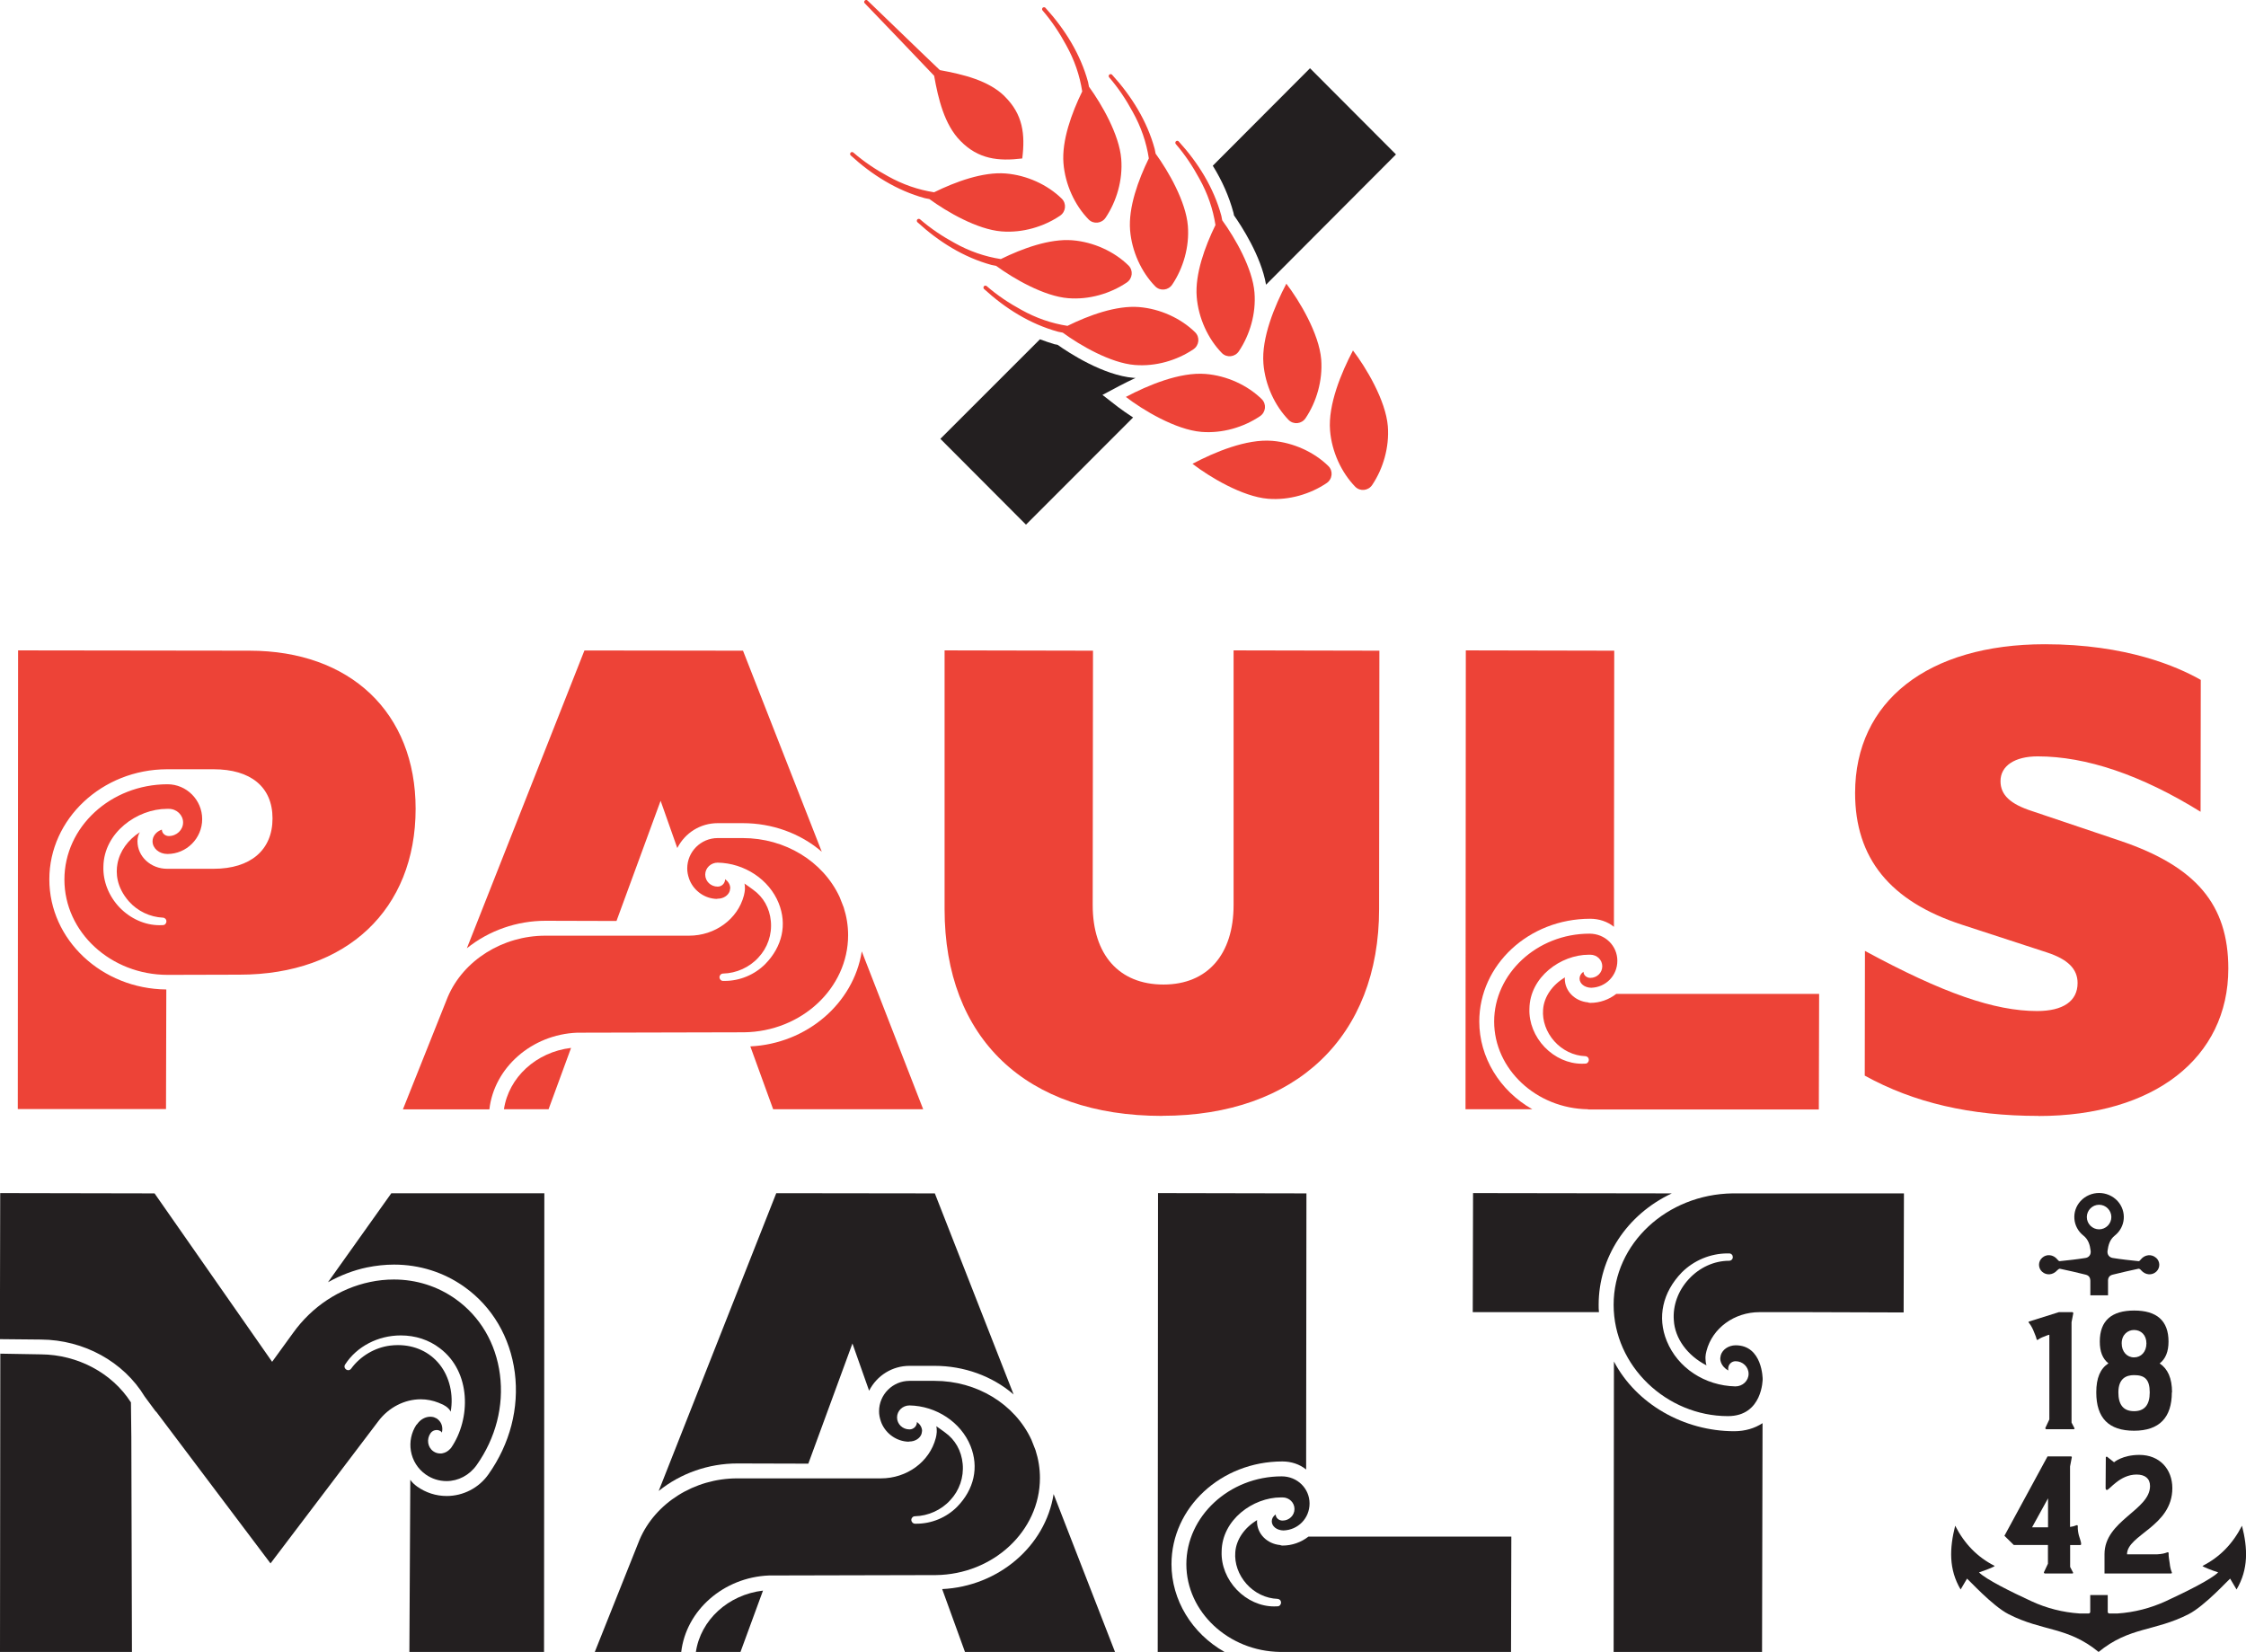
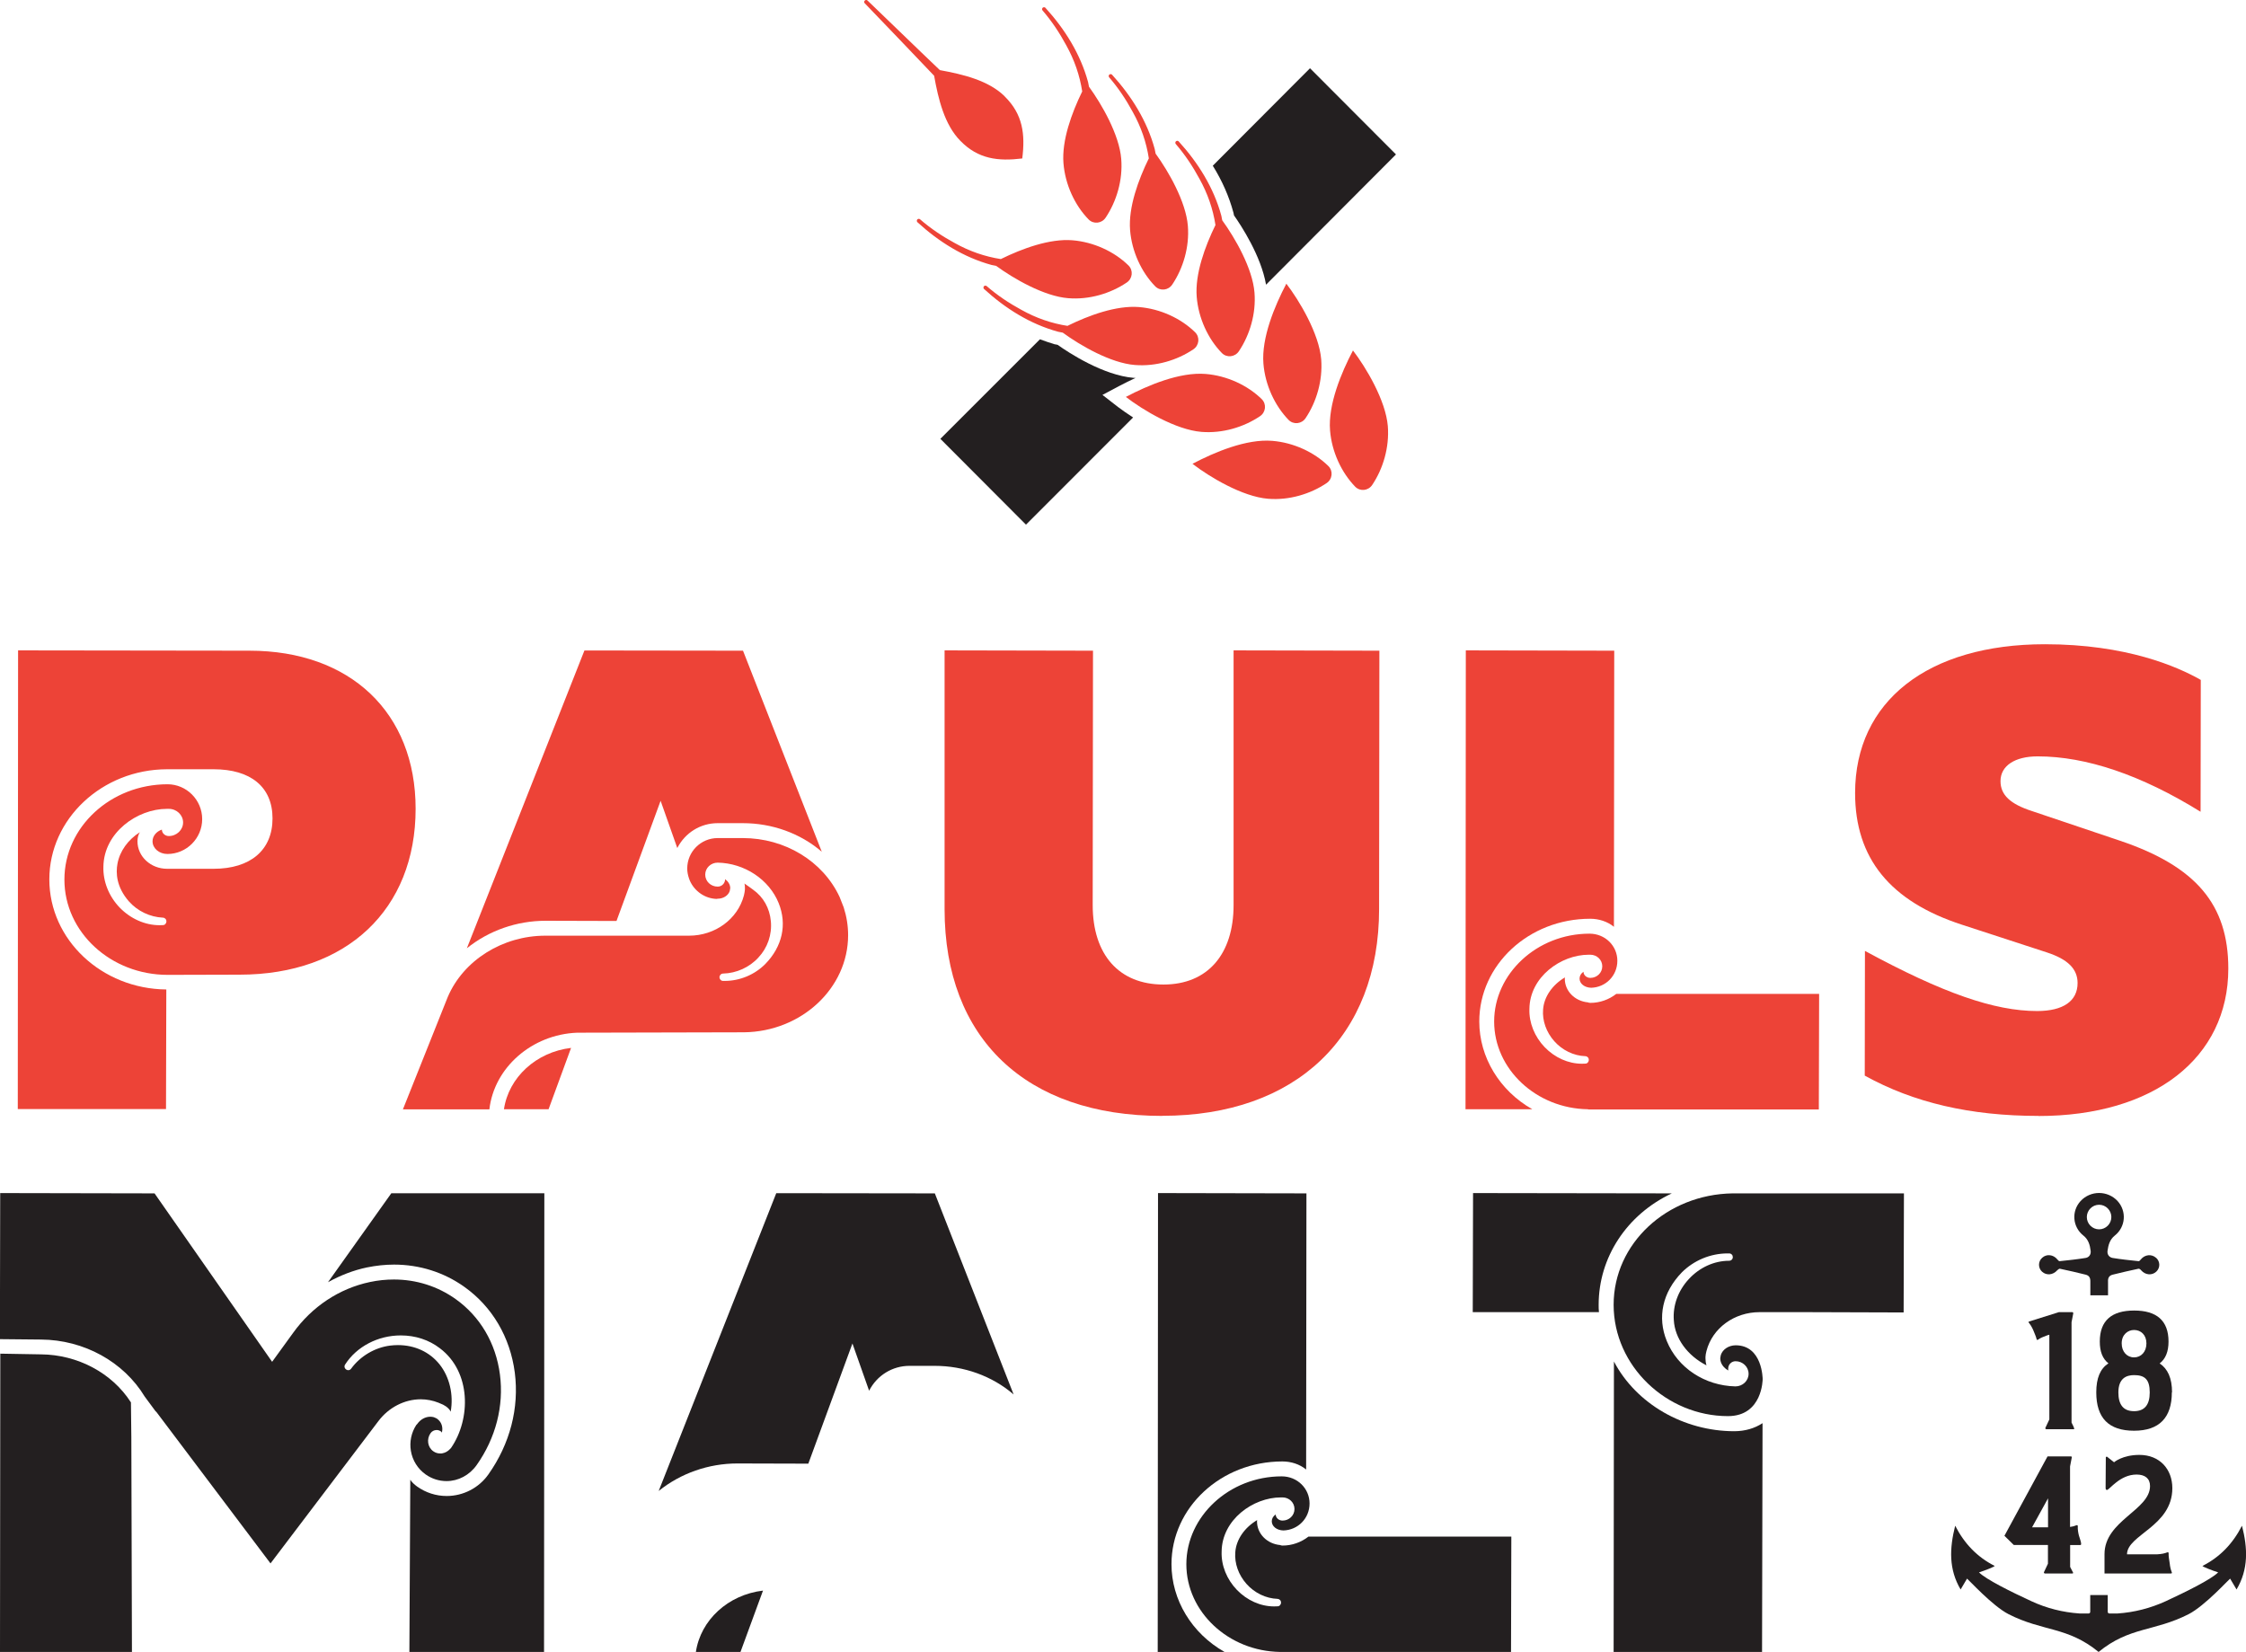
<svg xmlns="http://www.w3.org/2000/svg" width="208" height="153" viewBox="0 0 208 153" fill="none">
  <g clip-path="url(#clip0_2105_16801)">
    <path d="M121.323 6.326L129.28 14.303L117.247 26.368C116.791 23.709 114.949 20.9 114.279 19.948C114.269 19.883 114.251 19.818 114.241 19.752L114.223 19.678C113.823 18.204 113.19 16.757 112.315 15.348L121.323 6.317V6.326Z" fill="#231F20" />
    <path d="M103.549 37.704L102.097 36.575L103.716 35.717C104.163 35.483 104.647 35.241 105.168 34.998C105.112 34.998 105.056 34.998 105 34.998C102.171 34.765 98.97 32.666 97.946 31.938L97.723 31.891H97.686C97.221 31.751 96.764 31.593 96.308 31.425L87.086 40.643L95.015 48.593L104.935 38.665C104.386 38.311 103.912 37.975 103.539 37.695L103.549 37.704Z" fill="#231F20" />
    <path d="M92.707 23.998C91.2 23.765 89.776 23.27 88.408 22.505C87.272 21.889 86.183 21.162 85.206 20.312C85.132 20.247 85.02 20.256 84.955 20.322C84.89 20.396 84.89 20.508 84.955 20.574C86.919 22.374 89.227 23.83 91.823 24.539C91.963 24.567 92.112 24.595 92.251 24.623C93.87 25.808 96.69 27.441 98.924 27.618C100.878 27.777 102.841 27.18 104.34 26.172C104.889 25.808 104.972 25.043 104.507 24.586C103.195 23.298 101.278 22.412 99.314 22.253C97.211 22.085 94.671 23.018 92.698 23.989L92.707 23.998Z" fill="#ED4337" />
    <path d="M98.877 30.184C97.369 29.951 95.946 29.456 94.578 28.691C93.442 28.075 92.353 27.348 91.376 26.498C91.302 26.433 91.19 26.442 91.125 26.508C91.06 26.582 91.06 26.694 91.125 26.76C93.089 28.56 95.397 30.016 97.993 30.725C98.132 30.753 98.281 30.781 98.421 30.809C100.04 31.994 102.86 33.627 105.093 33.804C107.048 33.963 109.011 33.366 110.51 32.358C111.059 31.994 111.142 31.229 110.677 30.772C109.365 29.484 107.448 28.598 105.484 28.439C103.381 28.271 100.841 29.204 98.868 30.175L98.877 30.184Z" fill="#ED4337" />
    <path d="M93.051 8.929C91.553 7.446 89.18 6.886 87.04 6.494C84.76 4.329 82.294 1.913 80.339 0.047C80.172 -0.121 79.921 0.14 80.079 0.299C81.54 1.819 84.797 5.206 86.509 7.016C86.891 9.162 87.459 11.542 88.938 13.044C90.595 14.742 92.447 14.947 94.671 14.677C94.95 12.447 94.736 10.59 93.042 8.929H93.051Z" fill="#ED4337" />
-     <path d="M86.528 17.812C85.02 17.579 83.597 17.084 82.228 16.319C81.093 15.703 80.004 14.975 79.027 14.126C78.953 14.061 78.841 14.07 78.776 14.136C78.711 14.21 78.711 14.322 78.776 14.388C80.74 16.188 83.047 17.644 85.644 18.353C85.783 18.381 85.932 18.409 86.072 18.437C87.691 19.622 90.511 21.255 92.744 21.432C94.699 21.591 96.662 20.994 98.16 19.986C98.71 19.622 98.793 18.857 98.328 18.4C97.016 17.112 95.099 16.226 93.135 16.067C91.032 15.899 88.491 16.832 86.519 17.802L86.528 17.812Z" fill="#ED4337" />
    <path d="M100.226 8.491C99.994 6.979 99.501 5.552 98.737 4.18C98.123 3.042 97.397 1.95 96.551 0.97C96.485 0.896 96.495 0.784 96.56 0.718C96.634 0.653 96.746 0.653 96.811 0.718C98.607 2.687 100.059 5.001 100.766 7.604C100.794 7.744 100.822 7.894 100.85 8.033C102.032 9.657 103.66 12.484 103.837 14.723C103.995 16.683 103.4 18.651 102.395 20.154C102.032 20.704 101.269 20.788 100.813 20.322C99.528 19.006 98.644 17.084 98.486 15.115C98.319 13.007 99.249 10.459 100.217 8.481L100.226 8.491Z" fill="#ED4337" />
    <path d="M112.566 20.863C112.334 19.351 111.84 17.924 111.077 16.552C110.463 15.414 109.737 14.322 108.89 13.342C108.825 13.268 108.835 13.156 108.9 13.091C108.974 13.025 109.086 13.025 109.151 13.091C110.947 15.059 112.399 17.373 113.106 19.976C113.134 20.116 113.162 20.266 113.19 20.405C114.372 22.029 116 24.856 116.177 27.095C116.335 29.055 115.74 31.023 114.735 32.526C114.372 33.076 113.609 33.16 113.153 32.694C111.868 31.378 110.984 29.456 110.826 27.487C110.659 25.379 111.589 22.831 112.557 20.853L112.566 20.863Z" fill="#ED4337" />
    <path d="M106.396 14.686C106.164 13.175 105.671 11.747 104.907 10.376C104.293 9.237 103.567 8.146 102.72 7.166C102.655 7.091 102.665 6.979 102.73 6.914C102.804 6.849 102.916 6.849 102.981 6.914C104.777 8.883 106.229 11.197 106.936 13.8C106.964 13.94 106.992 14.089 107.02 14.229C108.202 15.852 109.83 18.68 110.007 20.919C110.165 22.878 109.57 24.847 108.565 26.349C108.202 26.9 107.439 26.984 106.983 26.517C105.698 25.202 104.814 23.279 104.656 21.311C104.489 19.202 105.419 16.655 106.387 14.677L106.396 14.686Z" fill="#ED4337" />
    <path d="M117.005 33.683C117.163 35.651 118.057 37.574 119.332 38.889C119.788 39.356 120.551 39.272 120.914 38.721C121.919 37.219 122.505 35.25 122.356 33.291C122.161 30.893 120.318 27.823 119.127 26.274C118.048 28.327 116.81 31.294 117.005 33.683Z" fill="#ED4337" />
    <path d="M123.175 39.869C123.333 41.837 124.227 43.76 125.502 45.075C125.958 45.542 126.721 45.458 127.084 44.907C128.089 43.405 128.675 41.436 128.526 39.477C128.331 37.079 126.488 34.009 125.297 32.46C124.217 34.513 122.98 37.48 123.175 39.869Z" fill="#ED4337" />
    <path d="M104.265 36.762C105.81 37.956 108.872 39.804 111.263 40C113.218 40.158 115.181 39.561 116.68 38.553C117.229 38.19 117.312 37.424 116.847 36.967C115.535 35.68 113.618 34.793 111.654 34.635C109.263 34.439 106.313 35.68 104.265 36.762Z" fill="#ED4337" />
    <path d="M110.435 42.957C111.98 44.151 115.042 45.999 117.433 46.195C119.388 46.353 121.351 45.756 122.849 44.749C123.399 44.385 123.482 43.62 123.017 43.163C121.705 41.875 119.788 40.989 117.824 40.83C115.433 40.634 112.483 41.875 110.435 42.957Z" fill="#ED4337" />
    <path d="M107.625 103.353C95.015 103.353 87.477 96.187 87.477 84.198V60.237L101.222 60.265L101.194 83.824C101.194 88.433 103.642 91.186 107.746 91.186C111.85 91.186 114.241 88.368 114.241 83.824V60.237L127.744 60.265L127.717 84.188C127.717 96.001 120.02 103.344 107.634 103.344L107.625 103.353Z" fill="#ED4337" />
    <path d="M188.774 103.353C182.483 103.353 177.225 102.131 172.693 99.621L172.711 88.07C179.933 91.989 184.716 93.64 188.653 93.64C191.072 93.64 192.403 92.716 192.403 91.046C192.403 89.74 191.5 88.844 189.555 88.21L181.692 85.644C175.038 83.479 171.799 79.486 171.799 73.449C171.799 64.949 178.537 59.668 189.378 59.668C196.916 59.668 201.653 61.739 203.812 62.971L203.794 75.184C198.284 71.769 193.194 70.053 188.708 70.053C186.587 70.053 185.265 70.93 185.265 72.348C185.265 73.617 186.159 74.466 188.178 75.119L196.349 77.872C203.366 80.242 206.362 83.778 206.362 89.703C206.362 97.997 199.457 103.362 188.783 103.362L188.774 103.353Z" fill="#ED4337" />
    <path d="M1.647 102.737L1.675 60.237L23.098 60.265C32.45 60.265 38.49 66.013 38.49 74.904C38.49 84.244 32.087 90.272 22.186 90.272L15.532 90.29C10.255 90.29 5.965 86.334 5.965 81.464C5.965 76.593 10.246 72.647 15.513 72.637C17.281 72.637 18.724 74.093 18.724 75.865C18.724 77.638 17.281 79.094 15.504 79.094C14.741 79.094 14.127 78.571 14.127 77.918C14.127 77.442 14.471 77.013 14.992 76.836C14.992 77.162 15.28 77.433 15.634 77.433C16.36 77.433 16.956 76.864 16.956 76.173C16.956 75.483 16.36 74.914 15.634 74.914H15.457C12.712 74.914 9.622 77.106 9.576 80.26C9.529 81.622 10.078 83.013 11.084 84.058C12.088 85.093 13.429 85.69 14.769 85.69C14.88 85.69 14.992 85.69 15.094 85.681C15.271 85.681 15.411 85.522 15.411 85.336C15.411 85.14 15.271 85 15.085 84.991C13.894 84.935 12.749 84.394 11.94 83.488C10.767 82.145 10.72 80.848 10.879 79.99C11.093 78.833 11.856 77.769 12.954 77.078C12.796 77.321 12.731 77.62 12.731 77.918C12.731 79.327 13.959 80.465 15.476 80.465H19.785C23.2 80.465 25.238 78.73 25.238 75.8C25.238 72.87 23.2 71.247 19.785 71.247H15.457C9.455 71.266 4.569 75.847 4.569 81.445C4.569 87.043 9.427 91.587 15.402 91.643L15.374 102.718H1.647V102.737Z" fill="#ED4337" />
    <path d="M135.72 102.737L135.748 60.237L149.493 60.265L149.465 85.84C148.86 85.345 148.069 85.093 147.269 85.093C141.573 85.093 136.995 89.367 136.995 94.61C136.995 97.913 138.874 101.02 141.908 102.737H135.72Z" fill="#ED4337" />
    <path d="M147.064 102.737C142.271 102.672 138.372 99.023 138.372 94.61C138.372 90.197 142.327 86.474 147.203 86.474C148.655 86.474 149.781 87.603 149.781 88.984C149.781 90.365 148.711 91.447 147.352 91.485C146.729 91.466 146.282 91.093 146.282 90.635C146.282 90.384 146.412 90.16 146.645 90.001C146.645 90.318 146.934 90.57 147.278 90.57C147.892 90.57 148.385 90.094 148.385 89.497C148.385 88.9 147.892 88.424 147.278 88.424H147.129C144.551 88.424 141.666 90.486 141.638 93.444C141.592 94.722 142.113 96.01 143.053 96.99C143.993 97.96 145.24 98.52 146.496 98.52C146.608 98.52 146.71 98.52 146.822 98.51C146.999 98.51 147.138 98.352 147.138 98.165C147.138 97.969 146.999 97.829 146.813 97.82C145.742 97.783 144.691 97.279 143.937 96.43C143.202 95.599 142.82 94.536 142.904 93.5C142.988 92.324 143.76 91.205 144.961 90.505C144.914 90.533 144.914 90.589 144.914 90.645C144.914 91.783 145.835 92.725 147.064 92.838C147.101 92.865 147.194 92.884 147.287 92.884C148.153 92.884 148.999 92.585 149.679 92.054H168.468L168.44 102.756H147.082L147.064 102.737Z" fill="#ED4337" />
    <path d="M54.133 60.246L68.809 60.265L76.105 78.888C74.114 77.172 71.499 76.239 68.79 76.239H66.464C64.873 76.239 63.449 77.125 62.723 78.543L61.178 74.167L57.093 85.299L50.523 85.28C47.861 85.28 45.274 86.185 43.236 87.827L54.124 60.246H54.133Z" fill="#ED4337" />
    <path d="M37.317 102.737L41.468 92.334C42.919 88.937 46.549 86.661 50.504 86.661H63.812C66.222 86.661 68.316 85.131 68.893 82.938C68.939 82.751 68.949 82.686 68.958 82.621L68.986 82.378V82.257C68.986 82.117 68.986 81.977 68.939 81.828C69.2 82.014 69.488 82.201 69.749 82.406C70.698 83.078 71.275 84.114 71.387 85.308C71.508 86.558 71.08 87.79 70.233 88.686C69.414 89.591 68.195 90.141 66.966 90.169C66.78 90.169 66.631 90.328 66.631 90.505C66.631 90.598 66.669 90.682 66.725 90.748C66.79 90.813 66.873 90.85 66.966 90.85H67.115C68.511 90.85 69.879 90.281 70.866 89.292C72.457 87.668 72.904 85.616 72.113 83.647C71.229 81.454 68.949 79.943 66.464 79.896C65.831 79.896 65.31 80.391 65.31 81.007C65.31 81.622 65.822 82.117 66.464 82.117C66.846 82.117 67.153 81.809 67.153 81.426C67.432 81.632 67.627 81.93 67.627 82.257C67.609 82.406 67.59 82.462 67.581 82.518C67.45 82.938 66.985 83.237 66.464 83.237L66.352 83.255C65.291 83.218 64.323 82.555 63.886 81.566L63.812 81.37C63.7 81.044 63.644 80.745 63.644 80.437C63.644 78.879 64.91 77.62 66.464 77.62H68.79C72.69 77.62 76.207 79.756 77.752 83.069L78.134 84.039C78.404 84.879 78.543 85.746 78.543 86.614C78.543 91.522 74.216 95.553 68.893 95.609L53.445 95.646C49.257 95.814 45.767 98.865 45.321 102.746H37.308L37.317 102.737Z" fill="#ED4337" />
    <path d="M46.67 102.737C47.107 99.788 49.648 97.437 52.886 97.055L50.802 102.737H46.67Z" fill="#ED4337" />
-     <path d="M71.601 102.737L69.488 96.915C74.7 96.663 79.046 92.949 79.809 88.116L85.495 102.737H71.601Z" fill="#ED4337" />
-     <path d="M192.077 132.37H189.481C189.481 132.37 189.388 132.305 189.416 132.259L189.788 131.465V123.619L189.62 123.665C189.202 123.824 188.988 123.898 188.727 124.085C188.68 124.113 188.606 124.104 188.606 124.02C188.541 123.74 188.392 123.451 188.28 123.152C187.927 122.406 187.768 122.499 187.908 122.396L190.672 121.529H191.938C191.938 121.529 192.031 121.594 192.003 121.641L191.844 122.462V131.755L192.124 132.296C192.124 132.296 192.105 132.361 192.077 132.361V132.37Z" fill="#231F20" />
+     <path d="M192.077 132.37H189.481C189.481 132.37 189.388 132.305 189.416 132.259L189.788 131.465V123.619L189.62 123.665C189.202 123.824 188.988 123.898 188.727 124.085C188.68 124.113 188.606 124.104 188.606 124.02C188.541 123.74 188.392 123.451 188.28 123.152C187.927 122.406 187.768 122.499 187.908 122.396L190.672 121.529H191.938C191.938 121.529 192.031 121.594 192.003 121.641L191.844 122.462V131.755C192.124 132.296 192.105 132.361 192.077 132.361V132.37Z" fill="#231F20" />
    <path d="M201.132 128.956C201.132 131.288 199.978 132.511 197.633 132.511C195.288 132.511 194.134 131.335 194.134 128.956C194.134 127.621 194.506 126.763 195.26 126.269C194.72 125.849 194.46 125.186 194.46 124.253C194.46 122.303 195.567 121.379 197.642 121.379C199.717 121.379 200.825 122.303 200.825 124.253C200.825 125.196 200.546 125.858 200.006 126.278C200.75 126.772 201.151 127.64 201.151 128.956H201.132ZM199.085 128.965C199.085 127.743 198.61 127.36 197.633 127.36C196.907 127.36 196.181 127.668 196.181 128.965C196.181 130.047 196.6 130.7 197.633 130.7C198.591 130.7 199.085 130.131 199.085 128.965ZM197.633 125.718C198.284 125.718 198.778 125.205 198.778 124.421C198.778 123.637 198.266 123.18 197.633 123.18C197.065 123.18 196.488 123.6 196.488 124.421C196.488 125.196 196.981 125.718 197.633 125.718Z" fill="#231F20" />
    <path d="M192.673 143.1H191.714V145.125L191.993 145.666C191.993 145.666 191.975 145.732 191.947 145.732H189.35C189.35 145.732 189.257 145.666 189.285 145.62L189.658 144.827V143.091H186.494L185.628 142.242L189.62 134.89H191.798C191.845 134.89 191.891 134.955 191.863 135.002L191.705 135.823V141.421C191.938 141.393 192.105 141.346 192.31 141.262C192.375 141.244 192.431 141.281 192.421 141.356C192.403 141.654 192.468 142.018 192.533 142.242C192.608 142.494 192.84 143.091 192.673 143.091V143.1ZM189.667 141.458V138.771L188.187 141.458H189.667Z" fill="#231F20" />
    <path d="M200.946 144.911C201.067 145.713 201.244 145.666 201.067 145.732H194.897V143.94C194.897 140.833 199.113 139.872 199.113 137.633C199.113 136.933 198.647 136.569 197.865 136.569C196.311 136.569 195.353 137.997 195.12 137.997C195.009 137.997 194.999 137.885 194.999 137.782V137.67C194.999 137.67 195.018 135.524 195.018 134.983C195.018 134.936 195.064 134.908 195.13 134.918L195.781 135.431C195.781 135.431 196.553 134.75 198.126 134.75C200.024 134.75 201.178 136.093 201.178 137.829C201.178 141.374 196.981 142.149 196.981 143.959H199.755C200.201 143.931 200.434 143.884 200.722 143.772C200.788 143.754 200.843 143.791 200.834 143.866C200.816 144.164 200.899 144.481 200.955 144.929L200.946 144.911Z" fill="#231F20" />
    <path d="M199.662 116.49C199.252 116.126 198.629 116.192 198.266 116.639C198.21 116.714 198.117 116.817 198.052 116.807C197.251 116.723 196.442 116.639 195.651 116.509C195.325 116.453 195.13 116.182 195.176 115.846C195.251 115.315 195.381 114.811 195.846 114.437C196.861 113.635 196.963 112.18 196.107 111.237C195.651 110.743 195.018 110.491 194.394 110.491C193.771 110.491 193.138 110.743 192.682 111.237C191.817 112.18 191.928 113.635 192.943 114.437C193.408 114.801 193.548 115.315 193.613 115.846C193.659 116.182 193.464 116.462 193.138 116.509C192.347 116.639 191.537 116.723 190.737 116.807C190.672 116.807 190.579 116.714 190.523 116.639C190.16 116.192 189.537 116.117 189.127 116.49C188.736 116.835 188.736 117.433 189.109 117.778C189.518 118.151 190.123 118.095 190.514 117.656C190.579 117.582 190.7 117.498 190.765 117.507C191.565 117.675 192.366 117.862 193.157 118.058C193.482 118.142 193.594 118.356 193.585 118.701C193.585 118.701 193.585 119.858 193.585 119.97H195.223C195.223 119.868 195.223 118.72 195.223 118.701C195.204 118.356 195.325 118.142 195.651 118.058C196.442 117.862 197.242 117.675 198.042 117.507C198.117 117.489 198.238 117.582 198.294 117.656C198.675 118.095 199.289 118.151 199.69 117.778C200.071 117.423 200.062 116.835 199.671 116.49H199.662ZM193.259 112.721C193.259 112.096 193.771 111.582 194.394 111.582C195.018 111.582 195.53 112.096 195.53 112.721C195.53 113.346 195.018 113.859 194.394 113.859C193.771 113.859 193.259 113.346 193.259 112.721Z" fill="#231F20" />
    <path d="M207.628 141.309C206.762 142.998 205.571 144.22 203.97 145.032C203.97 145.107 204.91 145.47 205.422 145.629C204.78 146.282 202.388 147.458 200.574 148.298C199.168 148.941 197.661 149.333 196.116 149.436H195.344C195.26 149.436 195.195 149.371 195.195 149.287V147.728H193.575V149.287C193.575 149.371 193.51 149.436 193.427 149.436H192.58C191.035 149.333 189.527 148.951 188.122 148.298C186.298 147.458 183.916 146.282 183.274 145.629C183.785 145.47 184.725 145.107 184.725 145.032C183.125 144.22 181.934 142.998 181.068 141.309C180.538 143.408 180.463 145.34 181.571 147.215C181.794 146.842 181.98 146.525 182.166 146.208C182.25 146.245 184.511 148.736 186.01 149.501C189.192 151.125 191.472 150.639 194.348 153C197.223 150.649 199.503 151.125 202.686 149.501C204.184 148.736 206.446 146.245 206.529 146.208C206.716 146.525 206.902 146.842 207.125 147.215C208.233 145.34 208.167 143.418 207.628 141.309Z" fill="#231F20" />
    <path d="M107.215 153L107.243 110.5L120.988 110.528L120.96 136.103C120.355 135.608 119.564 135.356 118.764 135.356C113.069 135.356 108.49 139.63 108.49 144.873C108.49 148.176 110.37 151.283 113.404 153H107.215Z" fill="#231F20" />
    <path d="M118.559 153C113.767 152.935 109.867 149.286 109.867 144.873C109.867 140.46 113.823 136.737 118.699 136.737C120.151 136.737 121.277 137.866 121.277 139.247C121.277 140.628 120.206 141.71 118.848 141.747C118.224 141.729 117.778 141.356 117.778 140.898C117.778 140.646 117.908 140.423 118.141 140.264C118.141 140.581 118.429 140.833 118.773 140.833C119.388 140.833 119.881 140.357 119.881 139.76C119.881 139.163 119.388 138.687 118.773 138.687H118.624C116.047 138.687 113.162 140.749 113.134 143.707C113.087 144.985 113.608 146.273 114.548 147.252C115.488 148.223 116.735 148.783 117.992 148.783C118.103 148.783 118.206 148.783 118.317 148.773C118.494 148.773 118.634 148.615 118.634 148.428C118.634 148.232 118.494 148.092 118.308 148.083C117.238 148.046 116.186 147.542 115.432 146.693C114.697 145.862 114.316 144.799 114.399 143.763C114.483 142.587 115.256 141.468 116.456 140.768C116.41 140.796 116.41 140.852 116.41 140.908C116.41 142.046 117.331 142.988 118.559 143.1C118.597 143.128 118.69 143.147 118.783 143.147C119.648 143.147 120.495 142.848 121.174 142.317H139.963L139.935 153.019H118.578L118.559 153Z" fill="#231F20" />
    <path d="M71.899 110.509L86.574 110.528L93.87 129.151C91.879 127.435 89.264 126.502 86.556 126.502H84.229C82.638 126.502 81.214 127.388 80.488 128.806L78.943 124.43L74.858 135.561L68.288 135.543C65.626 135.543 63.039 136.448 61.001 138.09L71.889 110.509H71.899Z" fill="#231F20" />
-     <path d="M55.083 153L59.233 142.597C60.685 139.2 64.314 136.924 68.269 136.924H81.577C83.987 136.924 86.081 135.393 86.658 133.201C86.705 133.014 86.714 132.949 86.723 132.884L86.751 132.641V132.52C86.751 132.38 86.751 132.24 86.705 132.091C86.965 132.277 87.254 132.464 87.514 132.669C88.463 133.341 89.04 134.376 89.152 135.571C89.273 136.821 88.845 138.053 87.998 138.948C87.179 139.853 85.96 140.404 84.732 140.432C84.546 140.432 84.397 140.591 84.397 140.768C84.397 140.954 84.546 141.113 84.732 141.122H84.881C86.276 141.122 87.644 140.553 88.631 139.564C90.222 137.941 90.669 135.888 89.878 133.919C88.994 131.727 86.714 130.215 84.229 130.168C83.596 130.168 83.075 130.663 83.075 131.279C83.075 131.895 83.587 132.389 84.229 132.389C84.611 132.389 84.918 132.081 84.918 131.699C85.197 131.904 85.392 132.202 85.392 132.529C85.374 132.678 85.355 132.734 85.346 132.79C85.216 133.21 84.75 133.509 84.229 133.509L84.118 133.527C83.057 133.49 82.089 132.828 81.651 131.839L81.577 131.643C81.465 131.316 81.409 131.018 81.409 130.71C81.409 129.151 82.675 127.892 84.229 127.892H86.556C90.455 127.892 93.973 130.029 95.517 133.341L95.899 134.311C96.169 135.151 96.308 136.019 96.308 136.886C96.308 141.794 91.981 145.825 86.658 145.881L71.21 145.918C67.022 146.086 63.532 149.137 63.086 153.019H55.073L55.083 153Z" fill="#231F20" />
    <path d="M64.445 153C64.882 150.051 67.422 147.7 70.661 147.318L68.576 153H64.445Z" fill="#231F20" />
-     <path d="M89.366 153L87.254 147.178C92.465 146.926 96.811 143.212 97.574 138.379L103.26 153H89.366Z" fill="#231F20" />
    <path d="M37.913 153L37.997 137.054C38.155 137.297 38.387 137.502 38.629 137.679C39.43 138.249 40.379 138.556 41.365 138.556C42.901 138.556 44.343 137.81 45.227 136.56C47.237 133.723 48.094 130.392 47.675 127.127C47.247 123.852 45.59 121.025 43.003 119.187C41.105 117.834 38.853 117.124 36.489 117.124C35.661 117.124 34.814 117.218 33.986 117.386C32.739 117.647 31.529 118.114 30.375 118.757L36.238 110.519H50.411L50.383 153H37.922H37.913Z" fill="#231F20" />
    <path d="M-0 153L0.028 125.373L3.797 125.438C7.193 125.466 10.386 127.164 12.126 129.888L12.163 133.107L12.219 153H-0Z" fill="#231F20" />
    <path d="M14.443 130.756L13.401 129.347C11.446 126.119 7.77 124.094 3.806 124.066L-0.009 124.029L0.019 110.5L14.313 110.528L25.201 126.128L27.136 123.46C28.895 121.006 31.427 119.336 34.256 118.739C35 118.58 35.745 118.505 36.48 118.505C38.555 118.505 40.528 119.131 42.194 120.316C44.464 121.93 45.925 124.412 46.298 127.304C46.679 130.215 45.907 133.192 44.148 135.683C43.478 136.634 42.436 137.176 41.356 137.176C40.658 137.176 39.988 136.961 39.42 136.56C38.685 136.037 38.201 135.263 38.052 134.377C37.913 133.537 38.09 132.678 38.564 131.96C38.574 131.96 38.611 131.932 38.648 131.876C38.937 131.465 39.392 131.214 39.849 131.214C39.969 131.214 40.081 131.232 40.184 131.26L40.435 131.372C40.751 131.587 40.919 131.876 40.956 132.221C40.974 132.389 40.956 132.557 40.919 132.725C40.928 132.66 40.882 132.613 40.835 132.576C40.714 132.492 40.584 132.445 40.435 132.445C40.211 132.445 39.997 132.557 39.876 132.734C39.486 133.285 39.597 134.041 40.128 134.414C40.323 134.554 40.547 134.619 40.779 134.619C40.844 134.619 40.909 134.619 40.974 134.6C41.235 134.554 41.486 134.414 41.682 134.199C41.71 134.171 41.747 134.134 41.784 134.087C43.617 131.4 43.636 127.061 40.742 124.878C39.727 124.094 38.471 123.684 37.112 123.684C35.009 123.684 33.036 124.71 31.966 126.371C31.892 126.474 31.883 126.595 31.938 126.707C32.004 126.828 32.124 126.903 32.255 126.903C32.366 126.903 32.459 126.847 32.525 126.754C33.371 125.597 34.721 124.804 36.126 124.626C36.368 124.598 36.61 124.58 36.852 124.58C38.415 124.58 39.783 125.214 40.705 126.362C41.635 127.528 42.017 129.17 41.738 130.747C41.645 130.542 41.477 130.383 41.291 130.252C41.133 130.141 40.947 130.047 40.714 129.963L40.612 129.917C40.09 129.711 39.532 129.599 38.964 129.599C37.466 129.599 35.996 130.355 35.047 131.615L25.052 144.799L14.443 130.719V130.756Z" fill="#231F20" />
    <path d="M136.39 121.529L136.418 110.5L154.825 110.528C150.637 112.497 148.05 116.481 148.05 120.847C148.05 121.071 148.05 121.305 148.078 121.529H136.39Z" fill="#231F20" />
    <path d="M160.018 131.158C154.369 131.158 149.437 126.539 149.437 120.848C149.437 115.156 154.378 110.621 160.446 110.528H176.322L176.294 121.557L167.435 121.529H162.949C160.613 121.529 158.585 123.003 158.036 125.121C157.998 125.261 157.989 125.335 157.97 125.419L157.943 125.671C157.943 125.746 157.943 125.783 157.943 125.811C157.943 126.026 157.97 126.24 158.036 126.455C156.277 125.559 155.104 123.964 155.011 122.266C154.909 120.913 155.411 119.532 156.398 118.468C157.393 117.386 158.752 116.77 160.129 116.77C160.325 116.77 160.474 116.621 160.474 116.434C160.474 116.341 160.446 116.257 160.381 116.192C160.316 116.126 160.232 116.089 160.139 116.089H159.99C158.408 116.089 156.863 116.733 155.746 117.852C153.969 119.691 153.457 122.004 154.36 124.206C155.374 126.688 157.868 128.34 160.716 128.405C161.386 128.405 161.935 127.883 161.935 127.239C161.935 126.595 161.395 126.073 160.725 126.073C160.353 126.073 160.046 126.38 160.046 126.763C160.046 126.819 160.046 126.884 160.064 126.931C159.618 126.698 159.311 126.268 159.311 125.811L159.329 125.681C159.348 125.597 159.357 125.541 159.366 125.494C159.534 124.972 160.092 124.608 160.725 124.598C163.238 124.589 163.238 127.733 163.238 127.733C163.238 127.733 163.238 131.158 160.027 131.158H160.018Z" fill="#231F20" />
    <path d="M149.437 153L149.465 126.1C151.531 130.028 155.932 132.557 160.623 132.557C161.618 132.548 162.484 132.296 163.228 131.811L163.182 153H149.437Z" fill="#231F20" />
  </g>
  <defs>
    <clipPath id="clip0_2105_16801">
      <rect width="208" height="153" fill="white" />
    </clipPath>
  </defs>
</svg>